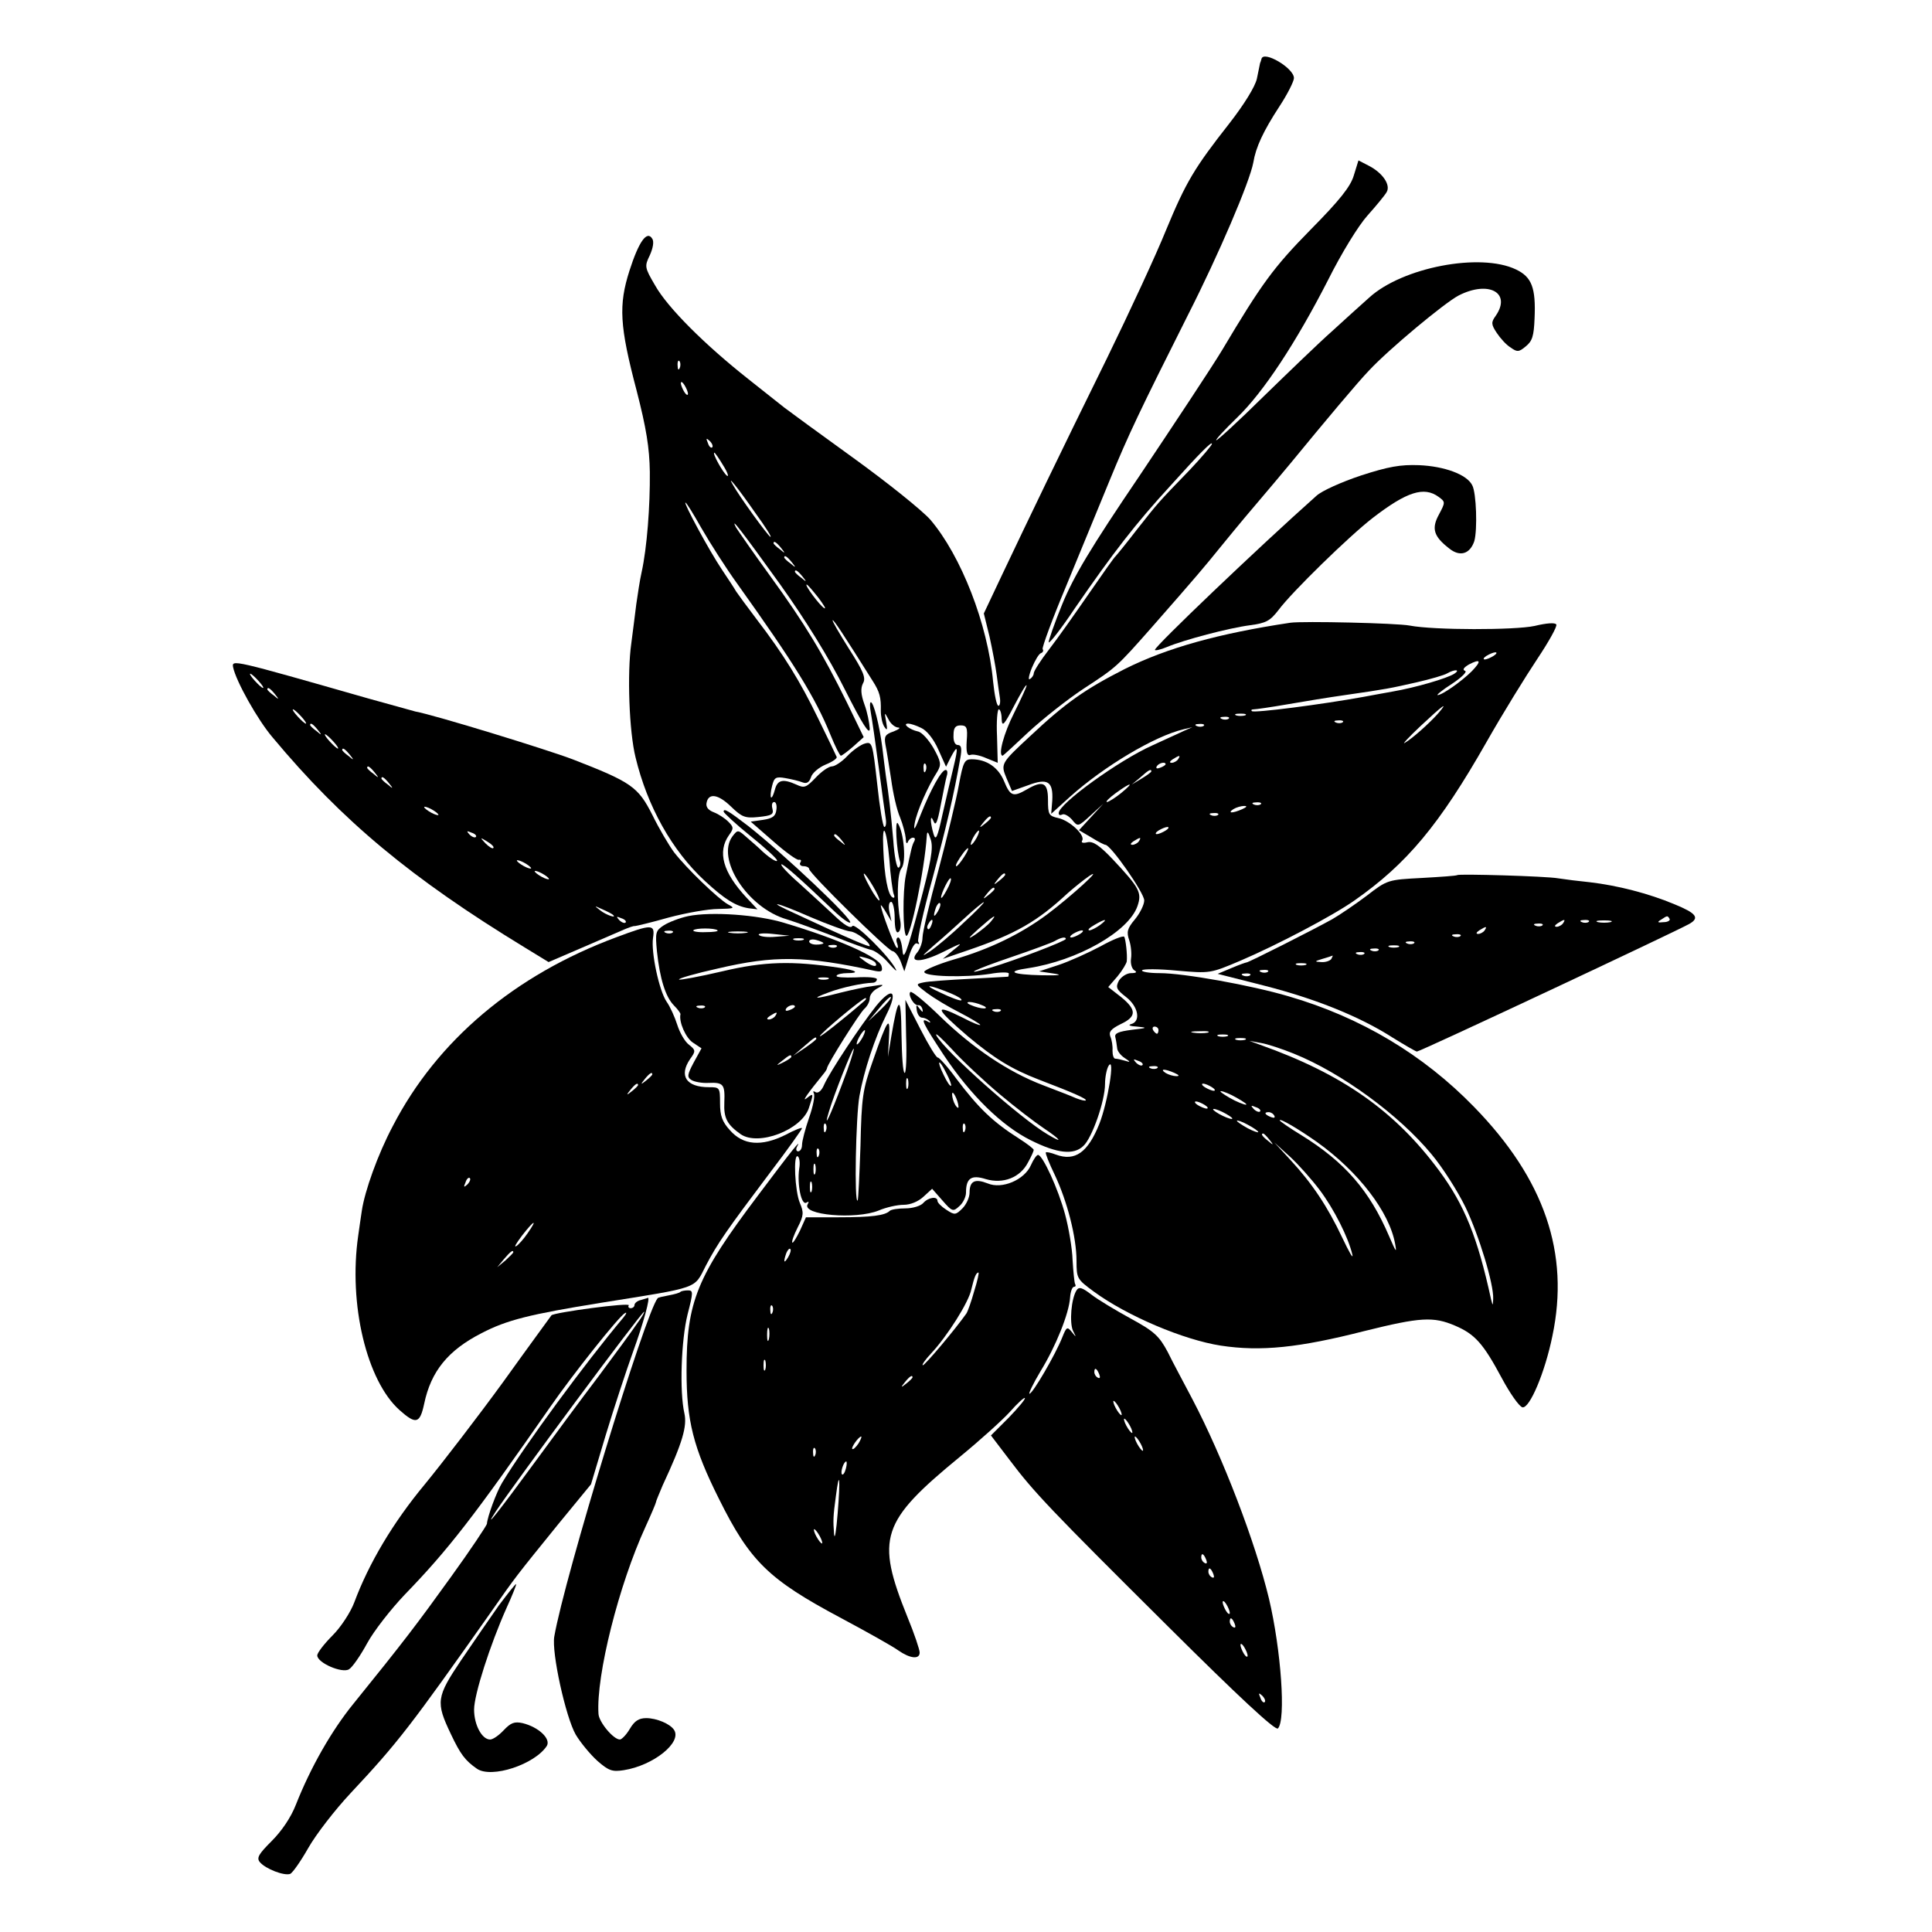
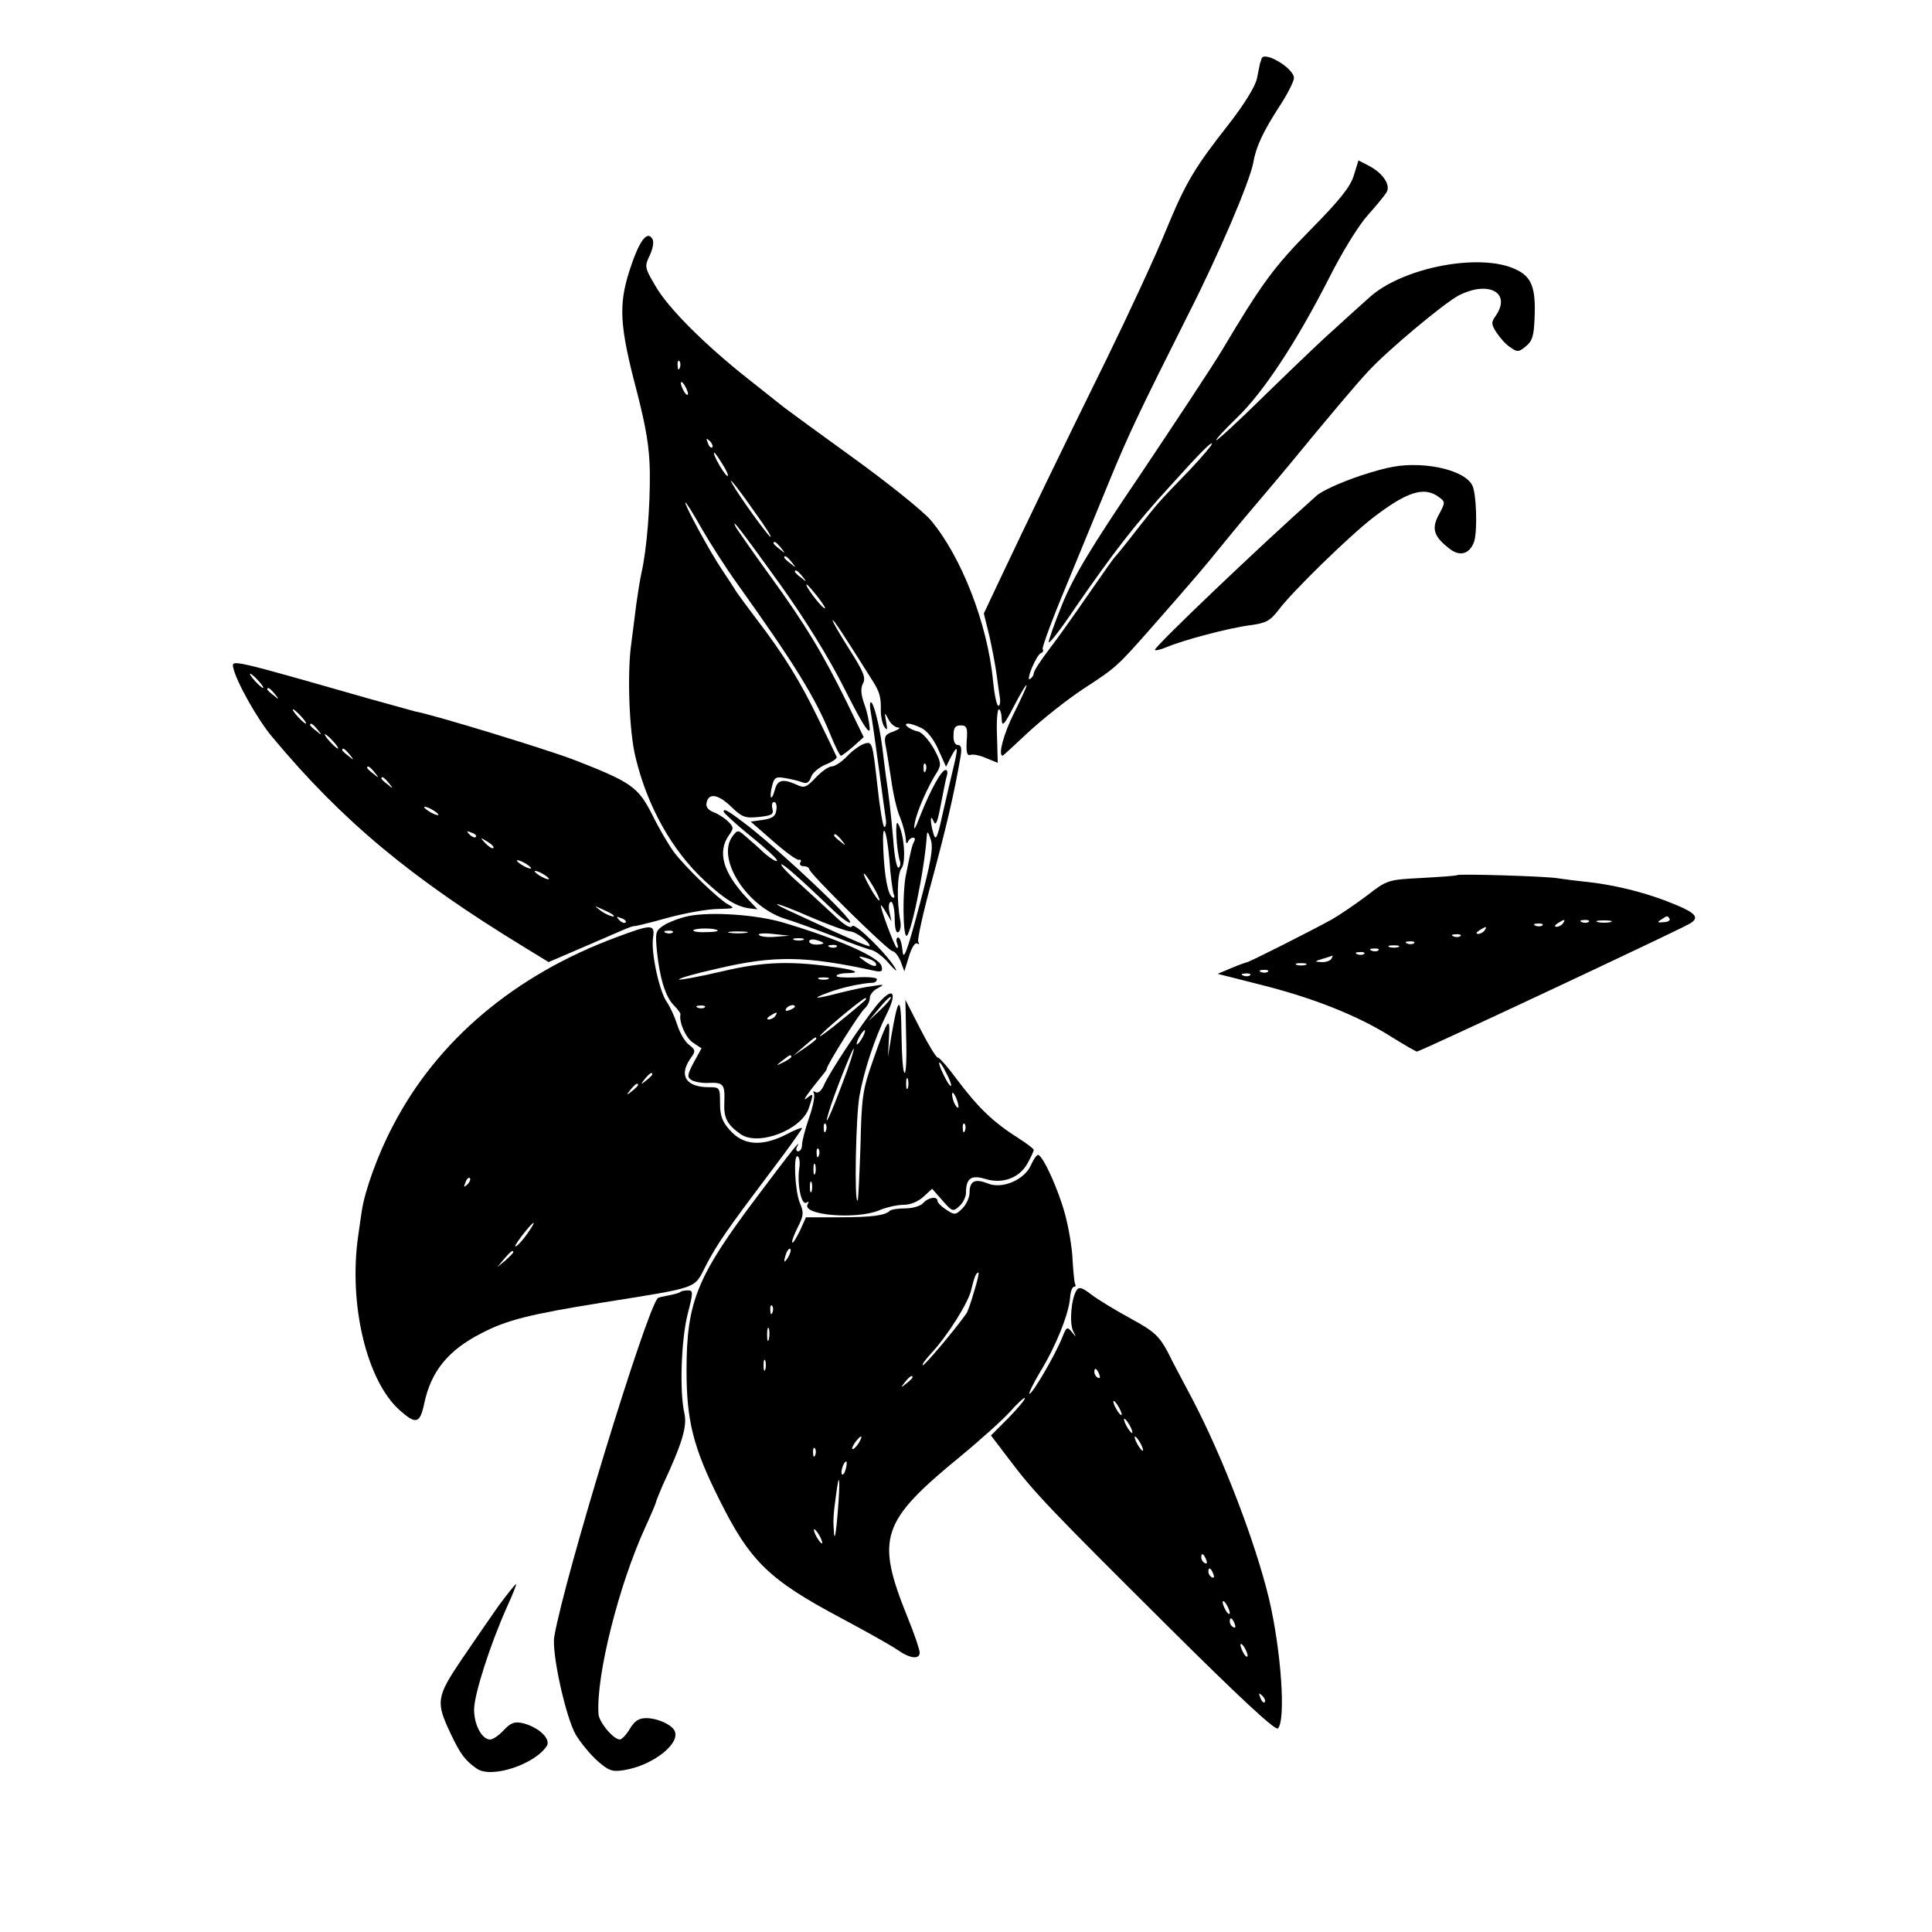
<svg xmlns="http://www.w3.org/2000/svg" height="542pt" preserveAspectRatio="xMidYMid meet" viewBox="0 0 542 542" width="542pt">
  <g transform="matrix(.1 0 0 -.1 0 542)">
    <path d="m3539 5255c-1-3-2-8-4-12-1-5-5-24-9-44-5-22-35-71-77-125-99-126-122-165-178-300-27-67-102-229-166-360-134-272-220-451-294-607l-51-108 16-65c8-36 17-84 20-107s7-52 9-64c2-13 0-23-4-23-5 0-11 30-15 68-15 162-90 353-176 454-23 26-120 104-217 174s-183 133-192 140-54 43-101 80c-124 98-227 201-262 263-30 51-30 54-15 85 9 20 12 38 7 46-15 25-38-8-64-89-31-97-28-155 20-337 27-105 36-160 37-228 1-95-8-213-23-281-5-22-11-62-15-90-3-27-10-77-14-110-12-84-6-248 12-320 33-137 102-261 194-346 56-52 87-71 123-77l25-3-31 33c-66 71-82 128-49 175 14 19 13 23-2 38-9 9-27 21-40 26-16 6-23 15-21 26 5 29 32 26 69-10 30-29 39-33 77-29 37 4 43 7 39 23-3 11-1 19 5 19 5 0 8-10 6-22-2-18-11-24-37-28l-35-5 63-55c34-30 67-54 72-52 6 1 8-2 4-8-3-5 1-10 9-10 9 0 16-4 16-8 0-12 218-226 233-230 8-1 18-15 24-30l10-27 13 42c7 24 17 40 23 36 6-3 7-1 3 5-3 6 14 84 39 174 40 149 61 238 79 341 5 27 3 37-7 37-8 0-13 11-12 28 0 20 5 27 20 27 17 0 20-6 17-43-2-32 1-43 10-40 7 3 27-1 45-9l32-13-2 75c-2 41 1 75 5 75s8-12 8-27c1-24 7-17 35 37 19 36 34 62 35 57 0-4-16-39-35-77-29-57-46-120-32-120 1 0 34 30 72 66 39 36 108 91 155 122 92 60 93 61 191 172 129 147 149 171 191 223 18 22 62 76 98 118s81 96 101 120c96 117 189 228 220 260 55 59 211 189 251 210 84 43 149 8 104-57-13-18-13-24 3-48 10-15 27-34 39-41 18-13 23-13 42 3 19 15 23 30 25 78 4 87-8 117-52 138-100 48-319 6-412-79-25-22-72-65-105-95-34-30-119-112-191-182-71-70-131-125-133-123s24 30 58 63c75 72 167 213 256 387 38 76 85 152 110 180s49 57 54 66c12 20-11 54-50 74l-29 15-13-42c-9-31-39-69-121-152-105-107-137-151-249-339-29-48-133-205-230-350-139-205-186-284-218-362-22-54-39-103-38-107 2-4 35 38 73 95 109 158 170 237 270 346 81 90 115 124 115 116 0-4-28-37-62-73-91-94-88-91-148-167-30-39-57-72-60-75-4-3-37-50-75-105s-88-126-112-157-43-61-43-67c0-5-5-13-11-16-5-4-3 10 6 32 9 21 20 40 26 41 5 2 7 7 4 11-2 5 27 84 66 177 38 93 93 225 121 294 55 134 86 198 220 465 87 171 174 375 184 429 7 43 28 88 73 157 23 35 41 71 41 80 0 28-85 78-91 54zm-1632-867c-3-8-6-5-6 6-1 11 2 17 5 13 3-3 4-12 1-19zm23-73c0-5-5-3-10 5s-10 20-10 25c0 6 5 3 10-5s10-19 10-25zm68-150c-3-3-9 2-12 12-6 14-5 15 5 6 7-7 10-15 7-18zm31-51c12-19 16-32 11-29-11 7-43 65-36 65 2 0 13-16 25-36zm90-133c29-40 48-70 42-67-9 6-86 112-105 146-19 32 13-7 63-79zm-151-43c23-40 68-111 102-158 157-220 217-316 260-422 13-32 26-58 29-58s19 12 35 26l29 26-47 97c-69 140-118 221-216 356-48 66-90 127-95 135-19 36 19-14 124-160 70-98 137-206 181-294 50-99 70-130 70-110-1 16-7 47-15 68-10 28-11 45-4 59 9 15 1 34-40 98-27 43-48 79-45 79 4 0 29-38 112-170 20-31 24-47 23-84 0-16 4-36 10-45 8-12 9-9 5 14-5 28-5 28 6 8 6-13 18-23 27-24 9 0 3-5-12-11-24-8-27-14-23-37 3-14 10-58 16-97 5-38 16-87 25-107 8-20 15-47 16-59 0-13 3-17 6-10 2 6 9 12 14 12 6 0 7-4 4-10-6-10-9-22-24-97-9-45-8-159 1-168 11-11 52 185 58 280 1 15 4 12 11-10 8-24 1-62-33-190s-44-152-46-122c-2 20-7 37-12 37s-7-8-3-17c3-10 3-15-2-11-7 7-44 106-44 118 0 3 7-6 15-20l15-25-6 28c-3 15-1 27 5 27 5 0 10-21 10-46 0-28 4-43 10-39 6 3 8 17 6 30-11 58-9 134 3 149 14 17 7 100-10 126-9 14-4-77 6-107 2-7 0-15-4-17-5-3-12 31-15 77-7 80-12 122-21 182-2 17-7 53-10 80-8 61-24 125-32 125-3 0-3-13 0-29s13-84 22-152 18-134 20-146c2-13 0-23-4-23s-13 54-20 120c-13 116-14 120-35 114-11-3-34-19-49-35s-35-29-43-29c-9 0-29-14-45-31-27-28-32-31-55-20-38 17-53 13-60-14-4-14-8-24-11-22-2 3-1 17 3 32 6 24 10 27 38 22 17-3 38-8 48-12 11-4 18 0 23 14 3 12 22 28 41 36 20 8 34 18 31 22-2 5-25 53-52 108-50 103-95 177-174 280-25 33-50 67-56 76-5 9-23 36-39 60-37 55-109 189-103 189 3 0 23-33 45-72zm223-55c13-16 12-17-3-4-10 7-18 15-18 17 0 8 8 3 21-13zm30-40c13-16 12-17-3-4-10 7-18 15-18 17 0 8 8 3 21-13zm30-40c13-16 12-17-3-4-10 7-18 15-18 17 0 8 8 3 21-13zm45-60c15-20 23-33 16-29-13 8-56 66-49 66 3 0 17-17 33-37zm288-365c16-7 35-31 48-60l22-49 13 26c20 38 22 31 8-27-7-29-21-89-31-133-14-65-19-75-25-55-10 34-10 60 0 36 6-15 11-3 20 45 7 35 14 72 17 82 3 9 2 17-3 17-12 0-42-55-70-125-16-42-21-49-17-25 6 34 37 104 64 146 11 19 10 27-11 65-14 24-33 45-44 47-23 5-45 22-27 22 6 0 22-5 36-12zm13-120c-3-8-6-5-6 6-1 11 2 17 5 13 3-3 4-12 1-19zm-102-249c3-45 9-88 12-97 4-9 2-13-4-9-12 8-22 58-25 135-4 83 9 60 17-29zm-134 54c13-16 12-17-3-4-10 7-18 15-18 17 0 8 8 3 21-13zm88-129c12-20 20-38 18-40s-14 14-26 36c-28 50-21 53 8 4z" />
    <path d="m3818 4086c-54-18-110-43-125-57-164-146-453-422-453-432 0-3 15 0 34 8 48 20 172 53 233 61 45 6 56 12 80 43 37 50 198 207 264 258 96 74 144 89 185 59 19-14 19-15 1-49-22-40-15-62 29-96 30-24 58-15 70 21 9 31 6 136-6 157-15 30-78 53-149 56-52 2-86-4-163-29z" />
-     <path d="m3620 3673c-200-30-345-70-465-130-110-56-165-94-266-189-82-76-82-77-65-118l15-35 45 16c55 21 71 11 68-43l-3-37 53 48c95 85 237 170 318 189l25 6-25-11c-14-7-53-24-87-40-94-42-263-164-263-190 0-6 4-7 10-4 5 3 17-3 27-14 17-21 17-21 53 12l35 32-34-37-34-37 34-20c19-12 37-21 40-21 15 0 109-135 109-156 0-12-12-36-26-53-22-26-24-36-16-59 5-15 7-38 5-51-2-14 2-28 9-33 9-5 6-8-9-8-12 0-27-10-34-21-10-19-7-25 20-46 35-27 42-69 14-76-10-3-2-6 17-7 31-3 29-4-15-9-38-5-49-10-46-21 2-8 4-22 5-30 0-8 10-21 21-28 17-11 17-13 2-8-10 3-23 6-28 6s-8 10-8 23c1 12-2 30-6 39-5 13 1 21 29 35 45 21 45 40 1 76l-36 28 26 30c14 17 25 36 26 42 2 19-3 61-7 69-3 4-33-8-67-27-34-18-87-42-117-52l-55-18 40-6c28-4 18-6-32-5-86 2-102 11-38 20 137 21 281 102 306 174 13 38 6 51-69 131-38 40-56 52-72 48-12-3-18-1-14 5 9 15-35 56-67 63-27 6-29 10-29 51 0 49-14 56-60 29-38-22-46-18-63 23-16 39-49 62-91 62-20 0-24-7-36-72-7-40-33-147-57-238-25-91-45-176-45-190s-7-32-14-41c-27-31 11-30 73 1 54 27 56 27 28 5l-30-25 70 24c135 46 195 81 280 160 17 15 44 37 60 48 45 30-49-56-117-107-74-55-162-98-263-127-44-13-81-29-82-34-3-14 114-17 185-6 28 5 52 5 52 1 0-5-1-9-2-9-2 0-50-3-108-6s-116-7-129-10c-23-5-23-5 10-30 19-14 60-39 92-55 31-16 57-32 57-34 0-3-23 6-51 21-81 40-76 26 16-53 74-62 122-92 200-122 97-37 135-54 131-58-2-2-14 1-27 6-13 6-55 22-94 37-97 37-196 104-287 192-43 42-81 73-84 69-8-7 10-39 22-37 5 1 10-4 12-12 2-9 0-8-8 2-9 13-11 12-8-5 2-11 8-20 15-20 6 0 15-4 20-9s3-6-4-2c-23 13-14-5 44-93 76-114 164-200 245-240 74-37 120-42 147-16 24 21 61 126 61 174 0 20 5 43 10 51 19 29-2-102-26-163-32-80-68-106-122-86-13 5-26 8-28 6s9-30 25-63c35-74 61-175 61-241 0-50 2-52 48-86 94-69 253-136 357-152 112-17 219-6 403 41 157 39 193 41 254 15 56-24 79-50 131-147 23-43 49-80 58-82 20-4 63 97 84 200 49 232-22 440-220 643-142 146-317 251-520 310-105 31-294 65-362 65-30 0-52 4-49 8 2 4 47 4 98-1 93-8 93-8 178 28 103 44 259 126 320 169 147 103 238 212 370 444 46 81 111 186 143 234s56 91 53 96c-3 6-28 4-61-4-55-12-282-12-350 1-36 7-300 13-335 8zm570-93c-8-5-19-10-25-10-5 0-3 5 5 10s20 10 25 10c6 0 3-5-5-10zm-61-43c-28-28-83-67-96-67-4 0 14 15 41 32 27 18 43 34 36 36-8 3-4 9 11 18 33 17 36 10 8-19zm-49-7c-20-13-109-39-173-50-29-5-65-12-82-15-115-21-308-46-313-40-3 3-1 5 5 5s48 6 94 14 119 20 162 26c118 17 127 19 202 36 39 9 77 20 85 25 21 12 38 11 20-1zm-46-112c-24-27-72-70-93-82-9-6 11 16 44 47 63 59 81 72 49 35zm-541-5c-7-2-19-2-25 0-7 3-2 5 12 5s19-2 13-5zm-46-9c-3-3-12-4-19-1-8 3-5 6 6 6 11 1 17-2 13-5zm320-10c-3-3-12-4-19-1-8 3-5 6 6 6 11 1 17-2 13-5zm-390-10c-3-3-12-4-19-1-8 3-5 6 6 6 11 1 17-2 13-5zm-72-94c-3-5-12-10-18-10-7 0-6 4 3 10 19 12 23 12 15 0zm-35-14c0-2-7-7-16-10-8-3-12-2-9 4 6 10 25 14 25 6zm-40-20c0-2-12-11-27-20l-28-17 24 20c23 21 31 25 31 17zm-85-61c-16-13-34-24-39-25-6 0 5 11 24 25 44 32 54 32 15 0zm392-31c-3-3-12-4-19-1-8 3-5 6 6 6 11 1 17-2 13-5zm-52-14c-27-12-43-12-25 0 8 5 22 9 30 9 10 0 8-3-5-9zm-68-16c-3-3-12-4-19-1-8 3-5 6 6 6 11 1 17-2 13-5zm-637-8c0-2-8-10-17-17-16-13-17-12-4 4s21 21 21 13zm490-36c-8-5-19-10-25-10-5 0-3 5 5 10s20 10 25 10c6 0 3-5-5-10zm-530-20c-6-11-13-20-16-20-2 0 0 9 6 20s13 20 16 20c2 0 0-9-6-20zm455-10c-3-5-12-10-18-10-7 0-6 4 3 10 19 12 23 12 15 0zm-491-45c-9-14-18-25-21-25-5 0 5 18 20 38 17 22 18 13 1-13zm116-49c0-2-8-10-17-17-16-13-17-12-4 4s21 21 21 13zm-164-43c-8-15-15-25-16-21 0 12 23 58 27 54 3-2-2-17-11-33zm134 3c0-2-8-10-17-17-16-13-17-12-4 4s21 21 21 13zm-159-63c-12-20-14-14-5 12 4 9 9 14 11 11 3-2 0-13-6-23zm73-31c-33-32-76-68-95-81-26-17-24-14 10 16 25 21 65 57 90 80s48 42 51 42-22-26-56-57zm76 3c-7-9-27-25-44-37-23-15-21-11 9 16 43 38 55 45 35 21zm-167-10c-3-9-8-14-10-11-3 3-2 9 2 15 9 16 15 13 8-4zm473 0c-11-8-25-15-30-15-6 1 0 7 14 15 32 19 40 18 16 0zm-56-25c-8-5-19-10-25-10-5 0-3 5 5 10s20 10 25 10c6 0 3-5-5-10zm-40-14c0-6-142-60-209-80-88-26-50-7 59 30 56 19 110 39 119 44 17 10 31 13 31 6zm-322-153c19-8 32-16 29-19-2-3-29 7-58 21-55 25-34 24 29-2zm87-33c13-5 14-9 5-9-8 0-24 4-35 9-13 5-14 9-5 9 8 0 24-4 35-9zm52-16c-3-3-12-4-19-1-8 3-5 6 6 6 11 1 17-2 13-5zm443-54c0-5-2-10-4-10-3 0-8 5-11 10-3 6-1 10 4 10 6 0 11-4 11-10zm-445-180c44-37 99-79 123-95 48-32 57-45 12-18-77 45-289 234-313 278-5 11 14-7 44-39 29-32 90-89 134-126zm583 173c-10-2-28-2-40 0-13 2-5 4 17 4 22 1 32-1 23-4zm55-10c-7-2-19-2-25 0-7 3-2 5 12 5s19-2 13-5zm50-10c-7-2-19-2-25 0-7 3-2 5 12 5s19-2 13-5zm137-39c134-54 295-172 386-282 31-37 73-103 95-148 38-79 80-217 78-258-1-20-1-20-6-1-38 175-75 265-145 360-124 168-272 272-503 354l-30 11 33-6c18-3 60-17 92-30zm-425-32c-3-3-11 0-18 7-9 10-8 11 6 5 10-3 15-9 12-12zm42-8c-3-3-12-4-19-1-8 3-5 6 6 6 11 1 17-2 13-5zm48-14c13-6 15-9 5-9-8 0-22 4-30 9-18 12-2 12 25 0zm105-40c8-5 11-10 5-10-5 0-17 5-25 10s-10 10-5 10c6 0 17-5 25-10zm70-30c19-11 31-19 25-19-5 0-26 8-45 19s-30 19-25 19c6 0 26-8 45-19zm-90-20c8-5 11-10 5-10-5 0-17 5-25 10s-10 10-5 10c6 0 17-5 25-10zm155-18c-3-3-11 0-18 7-9 10-8 11 6 5 10-3 15-9 12-12zm-95-7c14-8 21-14 15-14-5 0-21 6-35 14s-20 14-15 14c6 0 21-6 35-14zm135-5c3-6-1-7-9-4-18 7-21 14-7 14 6 0 13-4 16-10zm-45-46c0-2-13 2-30 11-16 9-30 18-30 21 0 2 14-2 30-11 17-9 30-18 30-21zm165-28c116-83 203-196 219-286 5-27 2-22-17 22-55 128-124 208-247 284-33 20-60 39-60 41 0 7 54-25 105-61zm-134 7c13-16 12-17-3-4-17 13-22 21-14 21 2 0 10-8 17-17zm141-141c40-53 81-134 92-182 3-14-9 7-28 47-42 89-85 153-145 218l-46 50 44-40c24-22 61-64 83-93z" />
    <path d="m654 3548c8-39 69-148 111-197 196-235 389-395 707-589l67-41 93 40c51 22 104 45 118 51s28 11 31 10c3 0 46 10 95 24 49 13 111 24 139 24 46 1 48 2 27 13-28 16-116 101-151 146-14 19-42 66-61 105-40 79-59 92-224 156-71 27-386 124-441 134-11 3-69 19-130 36-385 110-385 110-381 88zm71-38c10-11 16-20 13-20s-13 9-23 20-16 20-13 20 13-9 23-20zm46-37c13-16 12-17-3-4-10 7-18 15-18 17 0 8 8 3 21-13zm74-63c10-11 16-20 13-20s-13 9-23 20-16 20-13 20 13-9 23-20zm46-37c13-16 12-17-3-4-10 7-18 15-18 17 0 8 8 3 21-13zm44-33c10-11 16-20 13-20s-13 9-23 20-16 20-13 20 13-9 23-20zm46-37c13-16 12-17-3-4-10 7-18 15-18 17 0 8 8 3 21-13zm70-50c13-16 12-17-3-4-10 7-18 15-18 17 0 8 8 3 21-13zm40-30c13-16 12-17-3-4-10 7-18 15-18 17 0 8 8 3 21-13zm139-89c0-2-9 0-20 6s-20 13-20 16c0 2 9 0 20-6s20-13 20-16zm105-62c-3-3-11 0-18 7-9 10-8 11 6 5 10-3 15-9 12-12zm49-31c-2-3-12 3-22 13-16 17-16 18 5 5 12-7 20-15 17-18zm106-57c0-2-9 0-20 6s-20 13-20 16c0 2 9 0 20-6s20-13 20-16zm50-30c0-2-9 0-20 6s-20 13-20 16c0 2 9 0 20-6s20-13 20-16zm179-100c14-12-19-1-35 12-18 14-18 14 6 3 14-6 27-13 29-15zm36-22c-3-3-11 0-18 7-9 10-8 11 6 5 10-3 15-9 12-12z" />
    <path d="m2030 3143c1-4 34-35 75-68s75-64 75-69c0-7-26 10-50 34-3 3-18 16-33 29-27 24-27 24-42 5-47-63 42-201 152-233 26-8 86-30 133-48 47-19 94-36 105-38 11-3 33-19 48-37 16-18 25-26 20-17-18 36-115 132-122 121-5-8-23 3-52 31-25 23-69 64-98 90-30 26-52 50-49 52 3 4 51-38 145-128 24-23 45-38 48-35 9 8-185 191-285 270-55 42-70 52-70 41zm355-336c17-1 55-30 55-41 0-4-57 20-207 90-89 40-59 35 39-8 51-22 102-40 113-41z" />
    <path d="m4088 2965c-2-2-46-5-99-8-95-5-97-5-155-50-32-24-76-54-97-66-54-30-234-121-240-121-2 0-22-7-43-16l-38-16 130-33c145-37 269-87 361-146 34-21 65-39 68-39 9 0 723 335 764 358 30 17 20 30-41 55-74 31-161 53-238 62-30 3-70 8-89 11-33 6-279 13-283 9zm596-123c2-4-5-9-17-9-17-2-19 0-7 7 18 12 18 12 24 2zm-299-12c-3-5-12-10-18-10-7 0-6 4 3 10 19 12 23 12 15 0zm72 4c-3-3-12-4-19-1-8 3-5 6 6 6 11 1 17-2 13-5zm61-1c-10-2-26-2-35 0-10 3-2 5 17 5s27-2 18-5zm-191-9c-3-3-12-4-19-1-8 3-5 6 6 6 11 1 17-2 13-5zm-162-14c-3-5-12-10-18-10-7 0-6 4 3 10 19 12 23 12 15 0zm-68-16c-3-3-12-4-19-1-8 3-5 6 6 6 11 1 17-2 13-5zm-130-20c-3-3-12-4-19-1-8 3-5 6 6 6 11 1 17-2 13-5zm-44-11c-7-2-19-2-25 0-7 3-2 5 12 5s19-2 13-5zm-56-9c-3-3-12-4-19-1-8 3-5 6 6 6 11 1 17-2 13-5zm-40-10c-3-3-12-4-19-1-8 3-5 6 6 6 11 1 17-2 13-5zm-92-14c-3-5-16-10-28-9-20 1-20 2 3 9 14 4 26 8 28 9s0-3-3-9zm-72-17c-7-2-19-2-25 0-7 3-2 5 12 5s19-2 13-5zm-106-19c-3-3-12-4-19-1-8 3-5 6 6 6 11 1 17-2 13-5zm-50-10c-3-3-12-4-19-1-8 3-5 6 6 6 11 1 17-2 13-5z" />
    <path d="m1931 2850c-24-5-55-17-69-26-23-15-24-20-19-73 8-76 24-128 48-152 10-10 18-21 18-24-5-22 15-67 35-80l24-16-22-40c-18-34-19-41-6-49 8-5 30-9 47-8 43 2 47-4 45-55-2-44 8-62 46-89 50-34 170 12 191 73 14 42 14 44-6 28-15-12 2 13 47 68 6 7 10 14 10 16 0 10 92 156 105 167 8 7 15 20 15 30 0 9 10 22 23 28 19 10 18 11-13 6-19-2-61-11-93-19-73-19-84-18-32 1 37 14 94 26 123 27 6 0 12 4 12 10 0 5-27 7-59 5-33-1-57 0-54 5 2 4 16 7 30 7 37 0 25 8-22 15-133 20-211 18-329-10-64-15-119-25-121-23-3 3 46 17 109 31 158 37 245 36 442-7 17-3 21-1 17 14-7 25-122 76-273 121-75 23-205 32-269 19zm82-40c3-3-12-5-33-5-21-1-37 2-35 5 5 7 61 7 68 0zm-126-6c-3-3-12-4-19-1-8 3-5 6 6 6 11 1 17-2 13-5zm206-1c-13-2-33-2-45 0-13 2-3 4 22 4s35-2 23-4zm83-11c-21-2-42 0-47 5-4 4 13 6 39 3l47-5zm77-9c-7-2-19-2-25 0-7 3-2 5 12 5s19-2 13-5zm57-9c0-2-9-4-20-4s-20 4-20 9 9 7 20 4 20-7 20-9zm37-10c-3-3-12-4-19-1-8 3-5 6 6 6 11 1 17-2 13-5zm109-45c8-14-10-11-32 6-18 13-18 14 4 8 12-3 25-9 28-14zm-133-46c-7-2-19-2-25 0-7 3-2 5 12 5s19-2 13-5zm102-61c-61-53-125-103-125-99 0 7 120 107 128 107 3 0 2-4-3-8zm-448-18c-3-3-12-4-19-1-8 3-5 6 6 6 11 1 17-2 13-5zm253 2c0-2-7-7-16-10-8-3-12-2-9 4 6 10 25 14 25 6zm-55-26c-3-5-12-10-18-10-7 0-6 4 3 10 19 12 23 12 15 0zm115-64c0-3-15-14-32-26l-33-22 30 26c31 27 35 29 35 22zm-70-51c0-2-10-9-22-15-22-11-22-10-4 4 21 17 26 19 26 11z" />
    <path d="m1730 2791c-286-106-504-290-628-530-42-79-79-183-87-238-3-18-7-49-10-69-28-193 24-408 116-490 46-41 57-38 69 18 19 91 67 150 161 198 71 37 136 53 334 85 281 45 261 38 295 104 33 63 58 99 183 265 48 63 87 118 87 121s-21-5-47-19c-67-33-118-29-155 13-22 24-28 41-28 76 0 44-1 45-31 45-64 0-85 32-53 79 16 22 16 25-3 40-12 9-26 34-33 56s-20 51-30 65c-21 31-44 139-38 179 6 39-3 39-102 2zm100-385c0-2-8-10-17-17-16-13-17-12-4 4s21 21 21 13zm-40-30c0-2-8-10-17-17-16-13-17-12-4 4s21 21 21 13zm-479-279c-10-9-11-8-5 6 3 10 9 15 12 12s0-11-7-18zm169-137c-11-16-26-33-32-36-7-4 1 9 16 29 34 44 46 50 16 7zm-40-53c0-2-10-12-22-23l-23-19 19 23c18 21 26 27 26 19z" />
    <path d="m2458 2598c-44-55-130-185-146-221-7-17-17-25-24-21-6 4-8 3-5-3 4-6-2-37-13-68-11-32-20-66-20-77 0-10-5-18-11-18-5 0-7 6-3 13 15 27-16-12-109-136-172-228-201-298-201-492 0-141 19-216 91-360 87-175 139-226 342-334 73-39 146-80 161-91 33-23 60-26 60-6 0 8-15 53-34 99-90 223-75 268 148 451 56 46 118 102 139 125 21 24 40 41 42 39 3-2-18-27-45-55l-50-50 51-67c70-93 114-139 449-472 192-191 298-290 305-283 23 23 9 220-25 364-38 158-129 396-215 560-23 44-55 103-69 132-24 45-38 58-104 94-42 23-92 53-110 67-26 20-35 23-42 12-15-24-20-90-10-113 10-20 10-20-3-4s-15 15-27-15c-19-48-83-158-92-158-3 0 10 28 31 63 43 70 80 162 83 207 1 16 6 30 11 30 4 0 6 3 3 8-2 4-5 34-7 67-1 33-11 91-21 128-19 71-63 167-76 167-4 0-13-13-20-29-18-41-81-68-121-51-36 14-51 7-51-26 0-13-9-33-20-44-19-19-22-19-45-4-14 9-25 20-25 25 0 14-26 10-40-6-7-8-29-15-50-15-20 0-40-3-44-7-13-13-51-18-143-18h-92l-17-38c-10-20-19-35-21-33-3 2 4 21 15 43 17 33 17 42 6 68-14 33-19 139-6 131 5-3 7-19 4-35-6-44 6-103 20-95 7 4 8 3 4-4-19-31 135-44 199-18 21 9 52 16 70 16 19 0 41 9 56 23l24 22 29-33c27-31 30-32 47-16 11 9 19 27 19 38 0 41 15 51 56 38 48-14 96 4 118 47 9 16 16 32 16 35s-18 17-40 31c-74 47-114 85-178 170-24 33-48 59-51 58-4-1-26 35-49 80l-42 82 2-103c2-56 0-102-4-102-5 0-8 48-9 108-1 113-9 111-29-8l-9-55 3 54c4 65-4 54-46-67-28-79-31-101-34-236-3-82-6-152-8-154-10-9-5 237 5 293 13 72 43 163 76 229s17 80-29 24zm12-11-34-32 30 36c16 20 31 34 33 32 3-2-10-18-29-36zm-50-77c-6-11-13-20-16-20-2 0 0 9 6 20s13 20 16 20c2 0 0-9-6-20zm-57-130c-34-91-54-133-38-80 14 48 67 181 70 178 2-2-12-46-32-98zm292 29c9-17 15-33 13-35-3-2-12 12-21 31-21 43-13 47 8 4zm-108-41c-3-7-5-2-5 12s2 19 5 13c2-7 2-19 0-25zm142-53c0-5-4-3-9 5s-9 22-9 30c0 16 17-16 18-35zm-372-67c-3-8-6-5-6 6-1 11 2 17 5 13 3-3 4-12 1-19zm390 0c-3-8-6-5-6 6-1 11 2 17 5 13 3-3 4-12 1-19zm-410-70c-3-8-6-5-6 6-1 11 2 17 5 13 3-3 4-12 1-19zm-10-50c-3-7-5-2-5 12s2 19 5 13c2-7 2-19 0-25zm-10-50c-3-7-5-2-5 12s2 19 5 13c2-7 2-19 0-25zm-66-185c-12-20-14-14-5 12 4 9 9 14 11 11 3-2 0-13-6-23zm522-95c-8-29-18-57-22-63-31-44-116-145-122-145-4 0 6 15 23 33 45 48 106 144 113 180 8 33 13 47 20 47 2 0-3-24-12-52zm-566-60c-3-8-6-5-6 6-1 11 2 17 5 13 3-3 4-12 1-19zm-10-75c-3-10-5-4-5 12 0 17 2 24 5 18 2-7 2-21 0-30zm-10-85c-3-7-5-2-5 12s2 19 5 13c2-7 2-19 0-25zm937-14c3-8 2-12-4-9s-10 10-10 16c0 14 7 11 14-7zm-524-8c0-2-8-10-17-17-16-13-17-12-4 4s21 21 21 13zm580-86c6-11 8-20 6-20-3 0-10 9-16 20s-8 20-6 20c3 0 10-9 16-20zm30-50c6-11 8-20 6-20-3 0-10 9-16 20s-8 20-6 20c3 0 10-9 16-20zm-762-50c-7-10-14-17-17-15-4 4 18 35 25 35 2 0-1-9-8-20zm792 0c6-11 8-20 6-20-3 0-10 9-16 20s-8 20-6 20c3 0 10-9 16-20zm-913-32c-3-8-6-5-6 6-1 11 2 17 5 13 3-3 4-12 1-19zm86-38c-3-12-8-19-11-16-5 6 5 36 12 36 2 0 2-9-1-20zm-23-125c-4-49-8-76-10-60-3 39-3 50 5 108 10 78 13 50 5-48zm-50-65c6-11 8-20 6-20-3 0-10 9-16 20s-8 20-6 20c3 0 10-9 16-20zm1084-66c3-8 2-12-4-9s-10 10-10 16c0 14 7 11 14-7zm20-40c3-8 2-12-4-9s-10 10-10 16c0 14 7 11 14-7zm46-109c0-5-5-3-10 5s-10 20-10 25c0 6 5 3 10-5s10-19 10-25zm14-31c3-8 2-12-4-9s-10 10-10 16c0 14 7 11 14-7zm36-89c0-5-5-3-10 5s-10 20-10 25c0 6 5 3 10-5s10-19 10-25zm48-130c-3-3-9 2-12 12-6 14-5 15 5 6 7-7 10-15 7-18z" />
    <path d="m1909 1796c-2-3-17-7-33-10s-30-6-31-8c-34-40-261-782-290-949-8-45 32-226 60-275 13-22 41-56 61-74 32-28 42-31 74-26 83 13 164 78 141 113-11 17-49 33-78 33-21 0-33-8-46-30-10-17-23-30-28-30-18 0-59 49-60 72-7 107 57 362 132 525 16 35 29 66 29 68 0 3 9 24 19 48 56 120 69 166 61 202-14 61-9 206 9 278 16 62 16 67 1 67-9 0-19-2-21-4z" />
-     <path d="m1798 1773c-10-2-18-9-18-14s-5-9-11-9c-5 0-8 4-5 8 5 9-210-20-217-28-2-3-63-86-134-185-72-99-172-229-222-290-88-106-156-220-197-330-10-27-37-69-61-93s-43-49-43-56c0-21 70-51 89-39 9 5 32 38 51 73s67 96 105 136c123 127 195 220 410 529 61 88 191 252 208 261 6 4 5-1-4-12-109-130-275-356-340-463-16-26-42-97-43-116-1-5-46-73-101-149-95-132-133-182-273-355-62-76-121-180-162-284-14-36-40-74-68-102-36-36-43-47-33-59 16-19 68-39 85-33 7 3 30 36 51 73s74 106 119 154c133 142 168 188 393 507 71 102 70 100 189 247l92 112 41 137c23 76 58 182 77 235 29 80 50 156 41 151-1-1-10-3-19-6zm-10-65c-12-18-61-85-108-148-48-63-129-173-181-244-98-134-147-196-108-136 51 77 409 560 416 560 2 0-6-15-19-32z" />
    <path d="m1400 917c-24-34-72-104-106-154-70-104-72-118-29-208 27-57 40-74 73-97 41-28 162 12 196 64 12 20-23 53-68 64-23 5-33 1-53-20-13-14-30-26-38-26-23 0-45 41-45 84 0 42 45 182 91 285 16 35 28 65 27 67-2 1-23-26-48-59z" />
  </g>
</svg>